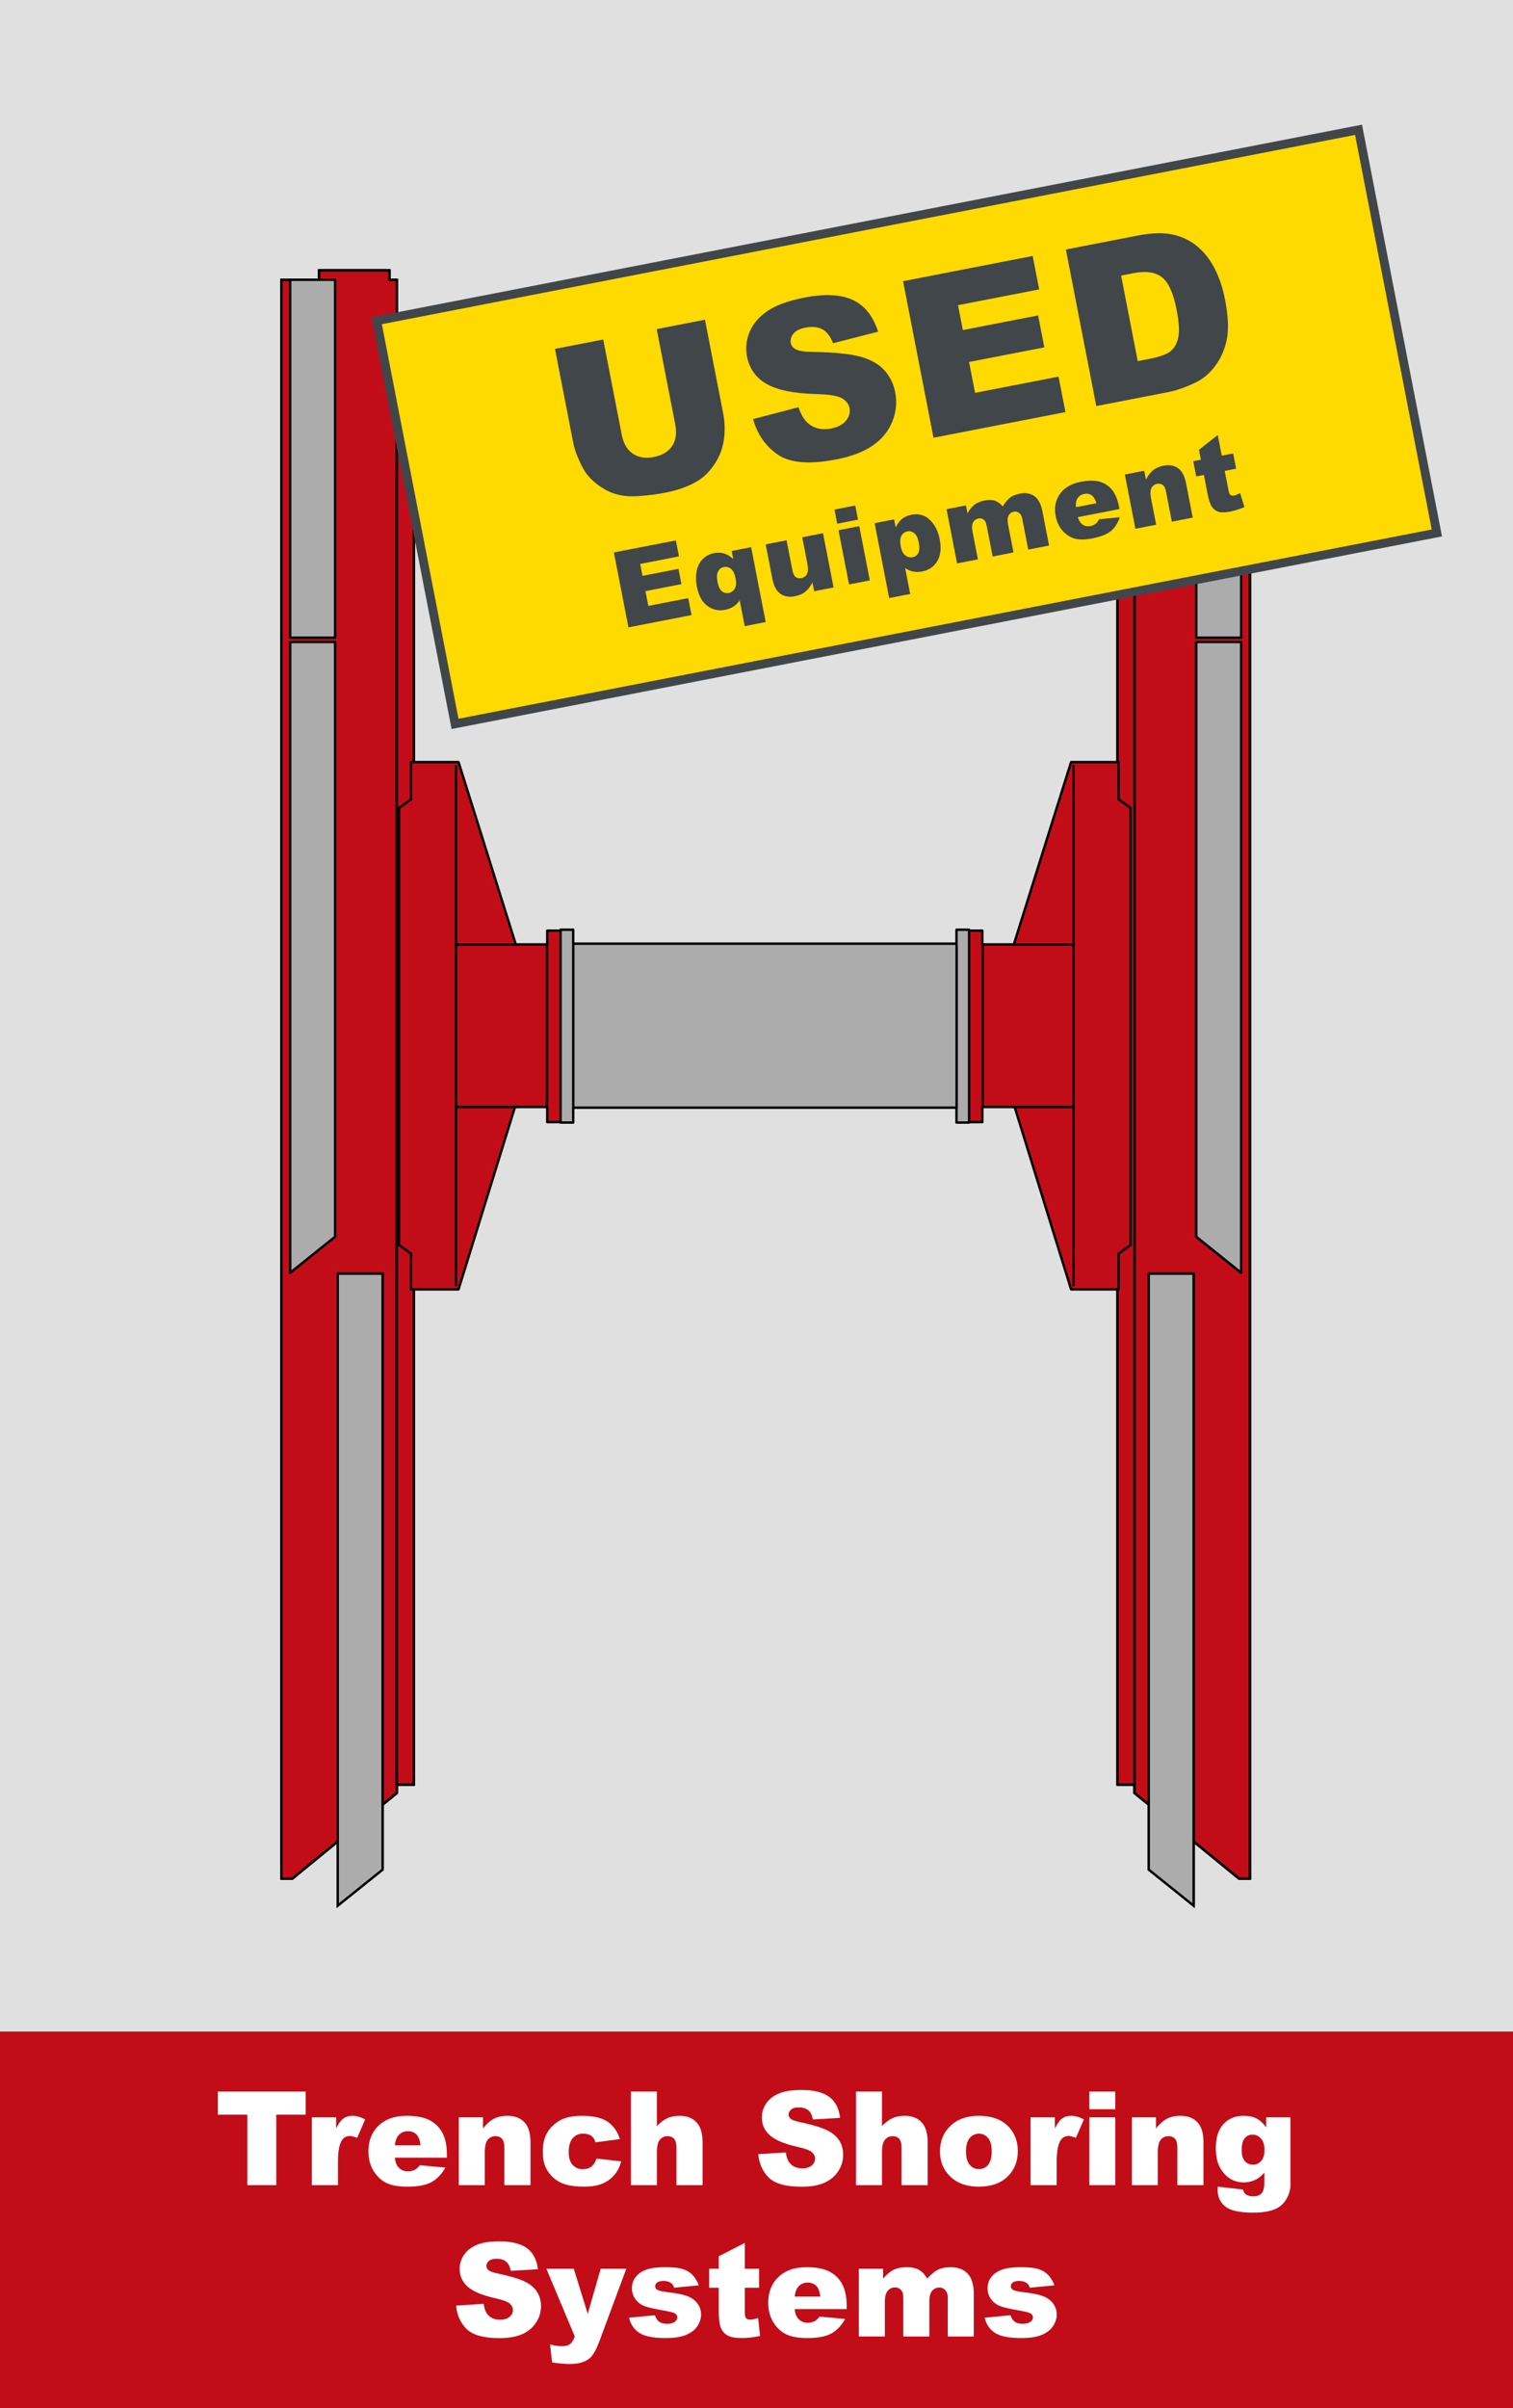
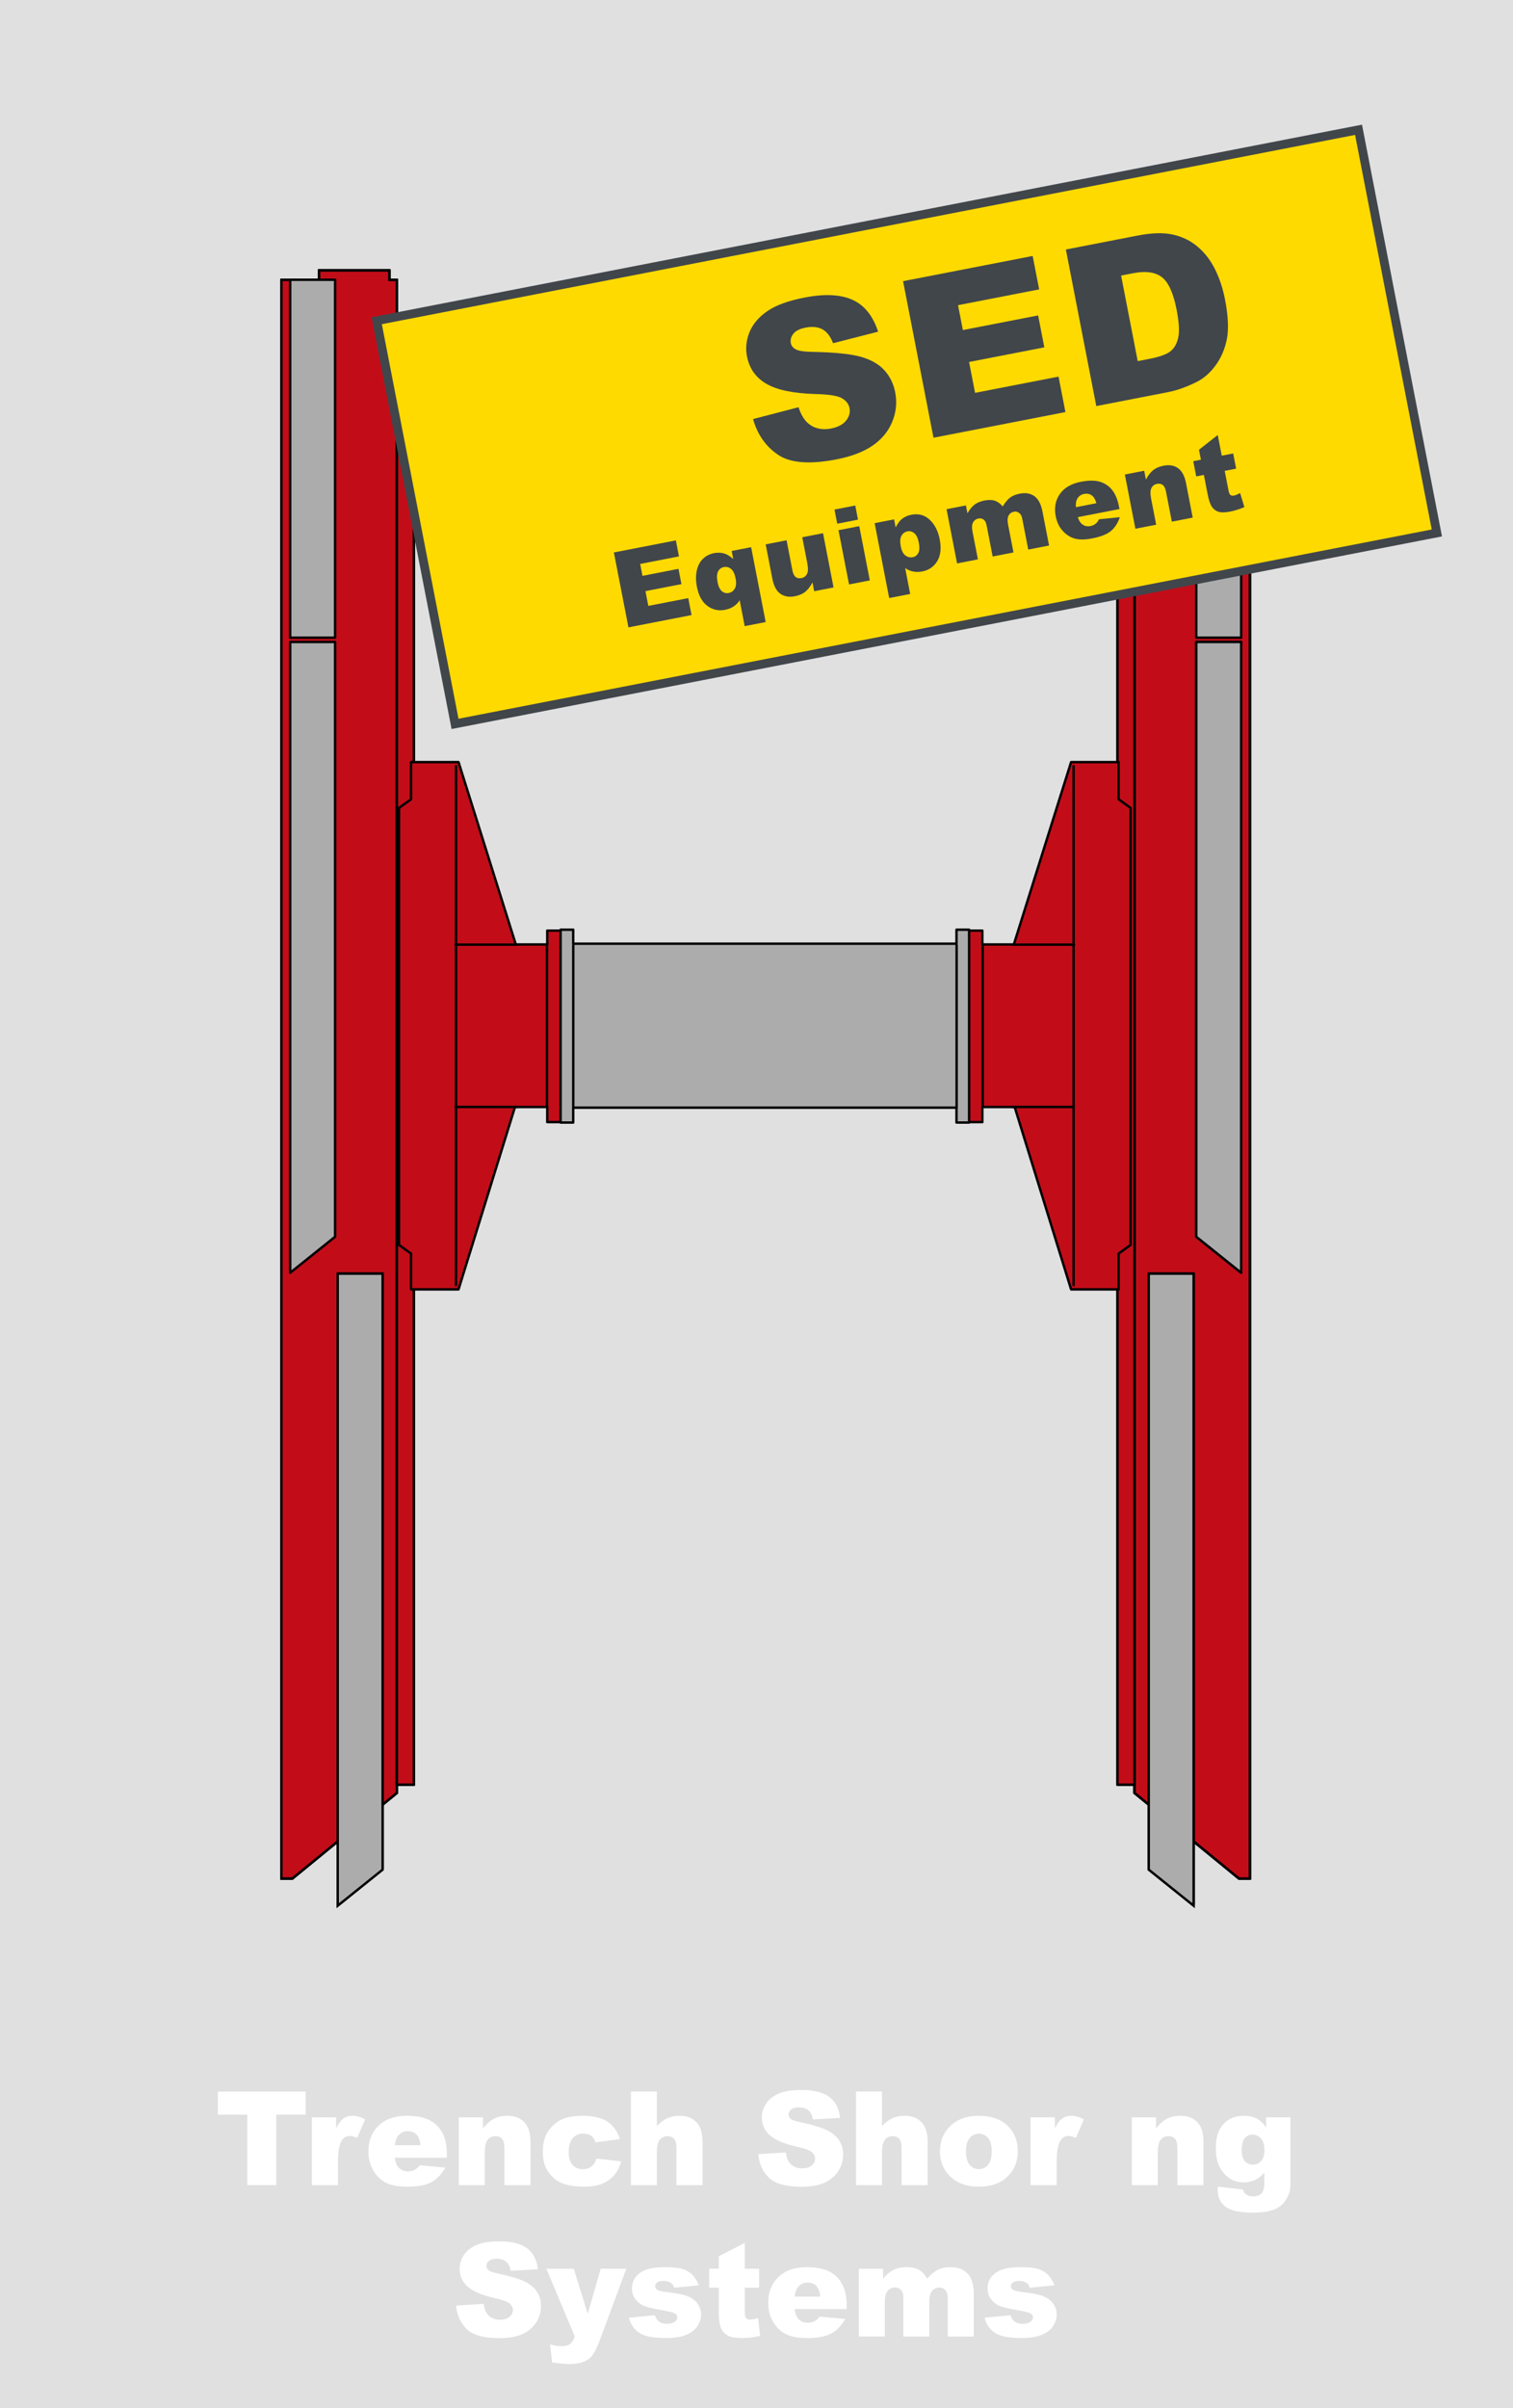
<svg xmlns="http://www.w3.org/2000/svg" id="uuid-68a5e6b7-c563-4fa5-9773-31b47cca18c4" data-name="Ebene 1" viewBox="0 0 220 350">
  <defs>
    <style>
      .uuid-fc022856-066c-46f1-afe9-0421e5dd2556 {
        fill: #c20d19;
      }

      .uuid-fc022856-066c-46f1-afe9-0421e5dd2556, .uuid-c75a32d2-e547-4a64-8ee6-5da5092402e3, .uuid-0b45e1e4-5807-403f-95ad-b9ff173317a9, .uuid-409b44c6-ba0e-45f7-890c-bbec4afae246, .uuid-12f3ee68-8f78-4323-a193-0a0eeff447a5, .uuid-a04e87cf-a205-47c8-8963-94ae509f3323, .uuid-732de2b5-901a-4037-9d42-0b7b226fc545, .uuid-3ac27d28-1aac-47ad-bab7-4a2f847caa9c {
        stroke-width: 0px;
      }

      .uuid-c75a32d2-e547-4a64-8ee6-5da5092402e3 {
        fill: #acacac;
      }

      .uuid-0b45e1e4-5807-403f-95ad-b9ff173317a9, .uuid-206a34bb-877e-45a7-832b-0edaa13fa2f4, .uuid-7a83b396-6532-4207-a048-6e90d5b7344f, .uuid-c5eef592-3807-4a5a-94b0-41c8ce01b10a {
        fill: none;
      }

      .uuid-206a34bb-877e-45a7-832b-0edaa13fa2f4 {
        stroke-miterlimit: 10;
      }

      .uuid-206a34bb-877e-45a7-832b-0edaa13fa2f4, .uuid-c5eef592-3807-4a5a-94b0-41c8ce01b10a {
        stroke: #000;
        stroke-width: .35px;
      }

      .uuid-409b44c6-ba0e-45f7-890c-bbec4afae246 {
        fill: #e0e0e0;
      }

      .uuid-7a83b396-6532-4207-a048-6e90d5b7344f {
        stroke: #41464b;
        stroke-width: 1.273px;
      }

      .uuid-12f3ee68-8f78-4323-a193-0a0eeff447a5 {
        fill: #61666a;
      }

      .uuid-a04e87cf-a205-47c8-8963-94ae509f3323 {
        fill: #41464b;
      }

      .uuid-08e6894a-38a7-4b24-acbd-8ca008f275b5 {
        clip-path: url(#uuid-17f3a6cd-8191-4315-826a-be2406e32dd1);
      }

      .uuid-732de2b5-901a-4037-9d42-0b7b226fc545 {
        fill: #fff;
      }

      .uuid-3ac27d28-1aac-47ad-bab7-4a2f847caa9c {
        fill: #ffda00;
      }

      .uuid-c5eef592-3807-4a5a-94b0-41c8ce01b10a {
        stroke-linecap: round;
        stroke-linejoin: round;
      }
    </style>
    <clipPath id="uuid-17f3a6cd-8191-4315-826a-be2406e32dd1">
      <rect class="uuid-0b45e1e4-5807-403f-95ad-b9ff173317a9" width="220" height="350" />
    </clipPath>
  </defs>
  <g class="uuid-08e6894a-38a7-4b24-acbd-8ca008f275b5">
    <rect class="uuid-409b44c6-ba0e-45f7-890c-bbec4afae246" width="220" height="350" />
-     <rect class="uuid-fc022856-066c-46f1-afe9-0421e5dd2556" y="295.26" width="220" height="54.74" />
    <polygon class="uuid-fc022856-066c-46f1-afe9-0421e5dd2556" points="57.716 40.673 56.628 40.673 56.628 39.288 46.391 39.288 46.391 40.673 40.914 40.673 40.914 273.04 42.51 273.04 57.716 260.588 57.716 40.673" />
    <polygon class="uuid-206a34bb-877e-45a7-832b-0edaa13fa2f4" points="57.716 40.673 56.628 40.673 56.628 39.288 46.391 39.288 46.391 40.673 40.914 40.673 40.914 273.04 42.51 273.04 57.716 260.588 57.716 40.673" />
    <polygon class="uuid-c5eef592-3807-4a5a-94b0-41c8ce01b10a" points="57.716 40.673 56.628 40.673 56.628 39.288 46.391 39.288 46.391 40.673 40.914 40.673 40.914 273.04 42.51 273.04 57.716 260.588 57.716 40.673" />
    <rect class="uuid-fc022856-066c-46f1-afe9-0421e5dd2556" x="57.709" y="53.458" width="2.466" height="205.923" />
    <rect class="uuid-206a34bb-877e-45a7-832b-0edaa13fa2f4" x="57.709" y="53.458" width="2.466" height="205.923" />
    <rect class="uuid-fc022856-066c-46f1-afe9-0421e5dd2556" x="57.709" y="53.458" width="2.466" height="205.923" />
    <rect class="uuid-c5eef592-3807-4a5a-94b0-41c8ce01b10a" x="57.709" y="53.458" width="2.466" height="205.923" />
    <polygon class="uuid-c5eef592-3807-4a5a-94b0-41c8ce01b10a" points="55.634 185.11 49.107 185.11 49.107 276.784 55.634 271.554 55.634 185.11" />
    <polygon class="uuid-fc022856-066c-46f1-afe9-0421e5dd2556" points="164.952 40.673 166.04 40.673 166.04 39.288 176.277 39.288 176.277 40.673 181.754 40.673 181.754 273.04 180.158 273.04 164.952 260.588 164.952 40.673" />
    <polygon class="uuid-206a34bb-877e-45a7-832b-0edaa13fa2f4" points="164.952 40.673 166.04 40.673 166.04 39.288 176.277 39.288 176.277 40.673 181.754 40.673 181.754 273.04 180.158 273.04 164.952 260.588 164.952 40.673" />
    <polygon class="uuid-c5eef592-3807-4a5a-94b0-41c8ce01b10a" points="164.952 40.673 166.04 40.673 166.04 39.288 176.277 39.288 176.277 40.673 181.754 40.673 181.754 273.04 180.158 273.04 164.952 260.588 164.952 40.673" />
    <rect class="uuid-fc022856-066c-46f1-afe9-0421e5dd2556" x="162.493" y="53.458" width="2.466" height="205.923" />
    <rect class="uuid-206a34bb-877e-45a7-832b-0edaa13fa2f4" x="162.493" y="53.458" width="2.466" height="205.923" />
    <rect class="uuid-fc022856-066c-46f1-afe9-0421e5dd2556" x="162.493" y="53.458" width="2.466" height="205.923" />
    <rect class="uuid-c5eef592-3807-4a5a-94b0-41c8ce01b10a" x="162.493" y="53.458" width="2.466" height="205.923" />
    <polyline class="uuid-12f3ee68-8f78-4323-a193-0a0eeff447a5" points="180.471 184.982 173.944 179.75 173.944 93.307 180.471 93.307" />
    <polyline class="uuid-c5eef592-3807-4a5a-94b0-41c8ce01b10a" points="180.471 184.982 173.944 179.75 173.944 93.307 180.471 93.307" />
    <polygon class="uuid-c5eef592-3807-4a5a-94b0-41c8ce01b10a" points="167.034 185.11 173.562 185.11 173.562 276.784 167.034 271.554 167.034 185.11" />
    <path class="uuid-fc022856-066c-46f1-afe9-0421e5dd2556" d="M156.107,111.35v75.434M155.745,110.763h6.905v5.4l1.75,1.264v63.512l-1.75,1.264v5.195h-6.905l-8.204-26.502h-4.699v2.193h-2.152v-27.831h2.152v2.005h4.578l8.324-26.496v-.004Z" />
    <path class="uuid-c5eef592-3807-4a5a-94b0-41c8ce01b10a" d="M156.107,111.35v75.434M155.745,110.763h6.905v5.4l1.75,1.264v63.512l-1.75,1.264v5.195h-6.905l-8.204-26.502h-4.699v2.193h-2.152v-27.831h2.152v2.005h4.578l8.324-26.496v-.004Z" />
    <line class="uuid-c5eef592-3807-4a5a-94b0-41c8ce01b10a" x1="142.886" y1="137.336" x2="142.886" y2="160.824" />
    <line class="uuid-c5eef592-3807-4a5a-94b0-41c8ce01b10a" x1="147.173" y1="137.291" x2="156.165" y2="137.291" />
    <line class="uuid-c5eef592-3807-4a5a-94b0-41c8ce01b10a" x1="147.152" y1="160.888" x2="156.144" y2="160.888" />
    <path class="uuid-fc022856-066c-46f1-afe9-0421e5dd2556" d="M66.311,111.35v75.434M66.673,110.763h-6.905v5.4l-1.75,1.264v63.512l1.75,1.264v5.195h6.905l8.204-26.502h4.699v2.193h2.152v-27.831h-2.152v2.005h-4.578l-8.324-26.496v-.004Z" />
    <path class="uuid-c5eef592-3807-4a5a-94b0-41c8ce01b10a" d="M66.311,111.35v75.434M66.673,110.763h-6.905v5.4l-1.75,1.264v63.512l1.75,1.264v5.195h6.905l8.204-26.502h4.699v2.193h2.152v-27.831h-2.152v2.005h-4.578l-8.324-26.496v-.004Z" />
    <line class="uuid-c5eef592-3807-4a5a-94b0-41c8ce01b10a" x1="79.532" y1="137.336" x2="79.532" y2="160.824" />
    <line class="uuid-c5eef592-3807-4a5a-94b0-41c8ce01b10a" x1="75.245" y1="137.291" x2="66.253" y2="137.291" />
    <line class="uuid-c5eef592-3807-4a5a-94b0-41c8ce01b10a" x1="75.266" y1="160.888" x2="66.274" y2="160.888" />
    <rect class="uuid-c75a32d2-e547-4a64-8ee6-5da5092402e3" x="42.195" y="40.66" width="6.529" height="52.019" />
    <rect class="uuid-c5eef592-3807-4a5a-94b0-41c8ce01b10a" x="42.195" y="40.66" width="6.529" height="52.019" />
    <polygon class="uuid-c75a32d2-e547-4a64-8ee6-5da5092402e3" points="48.724 93.306 42.197 93.306 42.197 184.981 48.724 179.75 48.724 93.306" />
    <polygon class="uuid-c5eef592-3807-4a5a-94b0-41c8ce01b10a" points="48.724 93.306 42.197 93.306 42.197 184.981 48.724 179.75 48.724 93.306" />
    <polygon class="uuid-c75a32d2-e547-4a64-8ee6-5da5092402e3" points="55.634 185.11 49.107 185.11 49.107 276.977 55.634 271.736 55.634 185.11" />
    <polygon class="uuid-206a34bb-877e-45a7-832b-0edaa13fa2f4" points="55.634 185.11 49.107 185.11 49.107 276.977 55.634 271.736 55.634 185.11" />
    <rect class="uuid-c75a32d2-e547-4a64-8ee6-5da5092402e3" x="173.944" y="40.66" width="6.529" height="52.019" />
    <rect class="uuid-c5eef592-3807-4a5a-94b0-41c8ce01b10a" x="173.944" y="40.66" width="6.529" height="52.019" />
    <polygon class="uuid-c75a32d2-e547-4a64-8ee6-5da5092402e3" points="173.944 93.306 180.471 93.306 180.471 184.981 173.944 179.75 173.944 93.306" />
    <polygon class="uuid-c5eef592-3807-4a5a-94b0-41c8ce01b10a" points="173.944 93.306 180.471 93.306 180.471 184.981 173.944 179.75 173.944 93.306" />
    <polygon class="uuid-c75a32d2-e547-4a64-8ee6-5da5092402e3" points="167.034 185.11 173.562 185.11 173.562 276.977 167.034 271.736 167.034 185.11" />
    <polygon class="uuid-206a34bb-877e-45a7-832b-0edaa13fa2f4" points="167.034 185.11 173.562 185.11 173.562 276.977 167.034 271.736 167.034 185.11" />
    <path class="uuid-c75a32d2-e547-4a64-8ee6-5da5092402e3" d="M83.357,161.04v-23.678M139.1,161.04v-23.678M139.081,135.125h1.835v28.026h-1.835v-2.165h-55.73v2.165h-1.836v-28.026h1.836v2.024h55.73v-2.024Z" />
    <path class="uuid-c5eef592-3807-4a5a-94b0-41c8ce01b10a" d="M83.357,161.04v-23.678M139.1,161.04v-23.678M139.081,135.125h1.835v28.026h-1.835v-2.165h-55.73v2.165h-1.836v-28.026h1.836v2.024h55.73v-2.024Z" />
    <rect class="uuid-3ac27d28-1aac-47ad-bab7-4a2f847caa9c" x="59.136" y="32.189" width="145.435" height="59.691" transform="translate(-9.415 26.3) rotate(-11)" />
    <g>
-       <path class="uuid-a04e87cf-a205-47c8-8963-94ae509f3323" d="M95.489,47.828l7.017-1.363,2.636,13.558c.261,1.344.298,2.654.11,3.93-.187,1.275-.641,2.448-1.361,3.517-.722,1.069-1.538,1.879-2.451,2.433-1.268.771-2.858,1.345-4.772,1.717-1.108.215-2.331.372-3.67.472-1.34.1-2.494.004-3.463-.285s-1.9-.786-2.796-1.493c-.894-.706-1.563-1.482-2.007-2.33-.716-1.363-1.183-2.603-1.399-3.72l-2.636-13.558,7.017-1.364,2.698,13.88c.241,1.241.773,2.144,1.598,2.708.823.564,1.846.728,3.066.49,1.211-.235,2.094-.764,2.648-1.585s.709-1.863.464-3.125l-2.698-13.88Z" />
      <path class="uuid-a04e87cf-a205-47c8-8963-94ae509f3323" d="M109.5,60.908l6.608-1.721c.356,1.059.812,1.83,1.368,2.312.903.781,2.027,1.04,3.373.778,1.003-.195,1.731-.581,2.184-1.157.451-.576.617-1.175.496-1.796-.114-.59-.477-1.068-1.084-1.433-.608-.365-1.894-.571-3.858-.62-3.218-.093-5.596-.587-7.133-1.48-1.549-.891-2.495-2.226-2.841-4.005-.228-1.17-.104-2.342.372-3.514.476-1.17,1.336-2.186,2.581-3.046,1.245-.859,3.053-1.52,5.423-1.98,2.907-.565,5.229-.455,6.967.329,1.736.784,2.979,2.329,3.727,4.632l-6.552,1.677c-.376-.991-.891-1.663-1.545-2.02s-1.479-.438-2.472-.244c-.817.159-1.4.451-1.746.879-.347.427-.472.889-.375,1.386.07.362.305.655.702.878.39.235,1.23.362,2.522.38,3.202.064,5.534.307,6.996.726,1.461.42,2.592,1.072,3.393,1.958.801.888,1.321,1.951,1.562,3.193.283,1.459.142,2.883-.427,4.271-.567,1.389-1.514,2.542-2.839,3.46-1.325.917-3.09,1.591-5.293,2.02-3.871.752-6.696.529-8.476-.673-1.78-1.199-2.991-2.93-3.635-5.188Z" />
      <path class="uuid-a04e87cf-a205-47c8-8963-94ae509f3323" d="M131.312,40.865l18.845-3.663.944,4.858-11.798,2.293.703,3.616,10.944-2.127.902,4.641-10.944,2.127.872,4.486,12.139-2.359,1.002,5.154-19.187,3.729-4.423-22.756Z" />
      <path class="uuid-a04e87cf-a205-47c8-8963-94ae509f3323" d="M154.982,36.264l10.447-2.03c2.059-.4,3.776-.445,5.153-.132,1.376.312,2.58.911,3.611,1.795,1.03.884,1.867,1.983,2.51,3.298.642,1.313,1.113,2.747,1.415,4.299.473,2.433.562,4.371.27,5.82-.293,1.447-.843,2.72-1.65,3.815-.808,1.098-1.745,1.904-2.815,2.425-1.461.714-2.818,1.192-4.07,1.436l-10.446,2.03-4.424-22.756ZM163.017,40.051l2.416,12.434,1.724-.335c1.47-.286,2.483-.652,3.04-1.099.558-.447.934-1.111,1.127-1.991.194-.882.114-2.231-.24-4.053-.468-2.411-1.182-3.986-2.142-4.724-.959-.735-2.35-.928-4.171-.573l-1.754.341Z" />
    </g>
    <g>
      <path class="uuid-a04e87cf-a205-47c8-8963-94ae509f3323" d="M89.263,80.293l9.013-1.752.451,2.324-5.642,1.098.336,1.729,5.233-1.018.432,2.221-5.233,1.018.417,2.145,5.806-1.128.479,2.465-9.176,1.784-2.115-10.885Z" />
      <path class="uuid-a04e87cf-a205-47c8-8963-94ae509f3323" d="M111.336,90.41l-3.051.593-.732-3.765c-.235.37-.53.672-.883.904-.354.232-.764.395-1.234.486-.96.188-1.822-.004-2.585-.572-.762-.568-1.269-1.496-1.519-2.782-.168-.862-.171-1.649-.013-2.362.159-.715.462-1.283.909-1.707.446-.423.977-.694,1.59-.813.53-.103,1.04-.081,1.53.064.361.11.784.372,1.271.784l-.227-1.164,2.828-.549,2.115,10.883ZM106.963,84.08c-.132-.678-.354-1.144-.669-1.396-.313-.252-.665-.34-1.057-.264-.361.07-.635.279-.821.625-.187.348-.212.873-.076,1.574.122.629.332,1.065.628,1.309.297.242.618.33.965.263.405-.079.709-.295.91-.647.201-.352.241-.84.12-1.463Z" />
      <path class="uuid-a04e87cf-a205-47c8-8963-94ae509f3323" d="M121.206,85.379l-2.821.549-.248-1.277c-.319.605-.671,1.062-1.056,1.368s-.889.52-1.513.641c-.831.161-1.532.04-2.101-.366-.569-.404-.955-1.125-1.156-2.158l-.976-5.02,3.037-.59.843,4.336c.096.494.256.827.479,1,.224.172.501.226.833.161.36-.07.63-.266.807-.587.176-.322.194-.842.055-1.561l-.737-3.793,3.021-.587,1.532,7.884Z" />
      <path class="uuid-a04e87cf-a205-47c8-8963-94ae509f3323" d="M121.339,74.059l3.021-.588.4,2.057-3.021.588-.4-2.057ZM121.922,77.059l3.021-.588,1.533,7.885-3.021.586-1.533-7.883Z" />
      <path class="uuid-a04e87cf-a205-47c8-8963-94ae509f3323" d="M129.293,86.92l-2.115-10.883,2.828-.551.227,1.164c.296-.564.59-.965.883-1.203.396-.318.86-.529,1.395-.633,1.055-.205,1.949.04,2.683.734.732.695,1.215,1.636,1.445,2.824.255,1.311.136,2.373-.358,3.187-.494.812-1.222,1.312-2.182,1.498-.465.091-.905.095-1.319.011-.415-.084-.803-.253-1.166-.506l.732,3.764-3.052.594ZM130.977,79.412c.122.623.343,1.061.664,1.311.32.251.682.338,1.083.26.351-.068.617-.27.799-.605.181-.336.204-.85.069-1.543-.124-.639-.339-1.084-.644-1.334-.307-.252-.637-.344-.994-.273-.386.074-.678.289-.877.641-.198.352-.232.867-.101,1.545Z" />
      <path class="uuid-a04e87cf-a205-47c8-8963-94ae509f3323" d="M137.63,74.005l2.821-.548.224,1.15c.313-.561.657-.981,1.031-1.266.375-.281.854-.48,1.439-.594.629-.123,1.148-.108,1.559.043s.774.426,1.093.82c.375-.607.739-1.041,1.094-1.303s.818-.448,1.392-.56c.845-.165,1.554-.042,2.126.369.572.409.962,1.149,1.17,2.218l.963,4.953-3.029.588-.873-4.49c-.069-.357-.19-.608-.362-.756-.255-.232-.532-.32-.833-.262-.355.07-.617.254-.783.553-.167.299-.195.734-.085,1.305l.791,4.068-3.029.588-.844-4.343c-.067-.348-.134-.578-.197-.694-.103-.186-.245-.323-.429-.414-.182-.09-.38-.113-.593-.072-.349.067-.608.254-.78.559-.173.307-.201.759-.085,1.358l.782,4.023-3.028.589-1.533-7.884Z" />
      <path class="uuid-a04e87cf-a205-47c8-8963-94ae509f3323" d="M162.78,73.984l-6.058,1.178c.149.475.351.811.604,1.008.357.284.772.381,1.243.289.296-.057.564-.186.803-.387.146-.125.288-.326.431-.6l3.03-.305c-.302.881-.741,1.557-1.317,2.025-.576.467-1.466.82-2.669,1.053-1.044.203-1.895.216-2.55.039-.656-.18-1.244-.551-1.762-1.115-.518-.563-.861-1.279-1.03-2.146-.239-1.232-.038-2.306.604-3.222.641-.916,1.657-1.508,3.048-1.779,1.128-.219,2.052-.221,2.771-.008.72.215,1.313.613,1.781,1.195s.803,1.393,1.004,2.432l.066.342ZM159.426,73.135c-.173-.572-.411-.961-.716-1.163-.304-.203-.663-.265-1.078-.183-.48.093-.827.357-1.04.795-.138.271-.186.649-.143,1.13l2.977-.579Z" />
      <path class="uuid-a04e87cf-a205-47c8-8963-94ae509f3323" d="M163.561,68.965l2.813-.547.25,1.283c.318-.606.671-1.064,1.059-1.373.387-.309.889-.523,1.508-.643.836-.164,1.539-.043,2.108.363s.955,1.129,1.157,2.168l.975,5.012-3.037.59-.843-4.336c-.096-.496-.255-.827-.479-.996-.223-.172-.5-.224-.832-.159-.366.071-.637.268-.81.589-.175.32-.191.842-.052,1.559l.736,3.787-3.021.586-1.533-7.883Z" />
      <path class="uuid-a04e87cf-a205-47c8-8963-94ae509f3323" d="M177.067,63.227l.583,3,1.663-.324.431,2.211-1.663.324.543,2.793c.065.336.141.551.226.648.132.148.321.199.569.15.223-.043.521-.168.897-.373l.628,2.041c-.716.31-1.397.525-2.045.652-.753.146-1.326.156-1.721.033-.393-.123-.714-.364-.96-.724-.247-.36-.456-.98-.627-1.86l-.539-2.773-1.114.217-.431-2.211,1.114-.217-.281-1.448,2.727-2.14Z" />
    </g>
    <rect class="uuid-7a83b396-6532-4207-a048-6e90d5b7344f" x="59.136" y="32.189" width="145.435" height="59.691" transform="translate(-9.415 26.3) rotate(-11)" />
    <g>
      <path class="uuid-732de2b5-901a-4037-9d42-0b7b226fc545" d="M31.676,303.984h12.775v3.358h-4.286v10.242h-4.203v-10.242h-4.286v-3.358Z" />
      <path class="uuid-732de2b5-901a-4037-9d42-0b7b226fc545" d="M45.342,307.732h3.535v1.614c.34-.699.691-1.18,1.053-1.442.362-.263.809-.395,1.341-.395.557,0,1.166.173,1.828.52l-1.169,2.69c-.445-.186-.798-.278-1.058-.278-.495,0-.878.204-1.15.612-.39.575-.584,1.651-.584,3.229v3.303h-3.794v-9.853Z" />
      <path class="uuid-732de2b5-901a-4037-9d42-0b7b226fc545" d="M64.979,313.596h-7.57c.068.606.232,1.058.492,1.354.365.427.841.641,1.429.641.371,0,.724-.094,1.058-.279.204-.117.423-.324.659-.621l3.72.344c-.569.989-1.256,1.699-2.06,2.129-.804.43-1.958.645-3.46.645-1.305,0-2.332-.185-3.08-.552-.749-.368-1.368-.952-1.86-1.754-.491-.801-.737-1.742-.737-2.825,0-1.539.493-2.786,1.479-3.738.987-.952,2.349-1.429,4.087-1.429,1.41,0,2.523.214,3.34.64.816.428,1.438,1.046,1.865,1.855.427.811.64,1.865.64,3.164v.427ZM61.139,311.786c-.074-.729-.271-1.252-.589-1.567-.319-.315-.738-.474-1.257-.474-.6,0-1.08.238-1.438.715-.229.297-.375.739-.436,1.326h3.72Z" />
      <path class="uuid-732de2b5-901a-4037-9d42-0b7b226fc545" d="M66.714,307.732h3.516v1.604c.525-.655,1.058-1.123,1.596-1.405.538-.281,1.193-.422,1.967-.422,1.045,0,1.863.311,2.454.933.59.621.886,1.582.886,2.881v6.262h-3.794v-5.418c0-.618-.115-1.056-.343-1.312-.229-.257-.551-.385-.965-.385-.458,0-.829.173-1.113.52-.285.346-.427.968-.427,1.864v4.731h-3.776v-9.853Z" />
      <path class="uuid-732de2b5-901a-4037-9d42-0b7b226fc545" d="M86.735,313.726l3.59.408c-.198.748-.523,1.396-.974,1.943-.452.548-1.028.973-1.73,1.275-.702.304-1.595.455-2.677.455-1.045,0-1.916-.098-2.611-.292-.696-.194-1.294-.51-1.795-.945s-.894-.947-1.178-1.534c-.285-.587-.427-1.365-.427-2.336,0-1.013.173-1.856.52-2.53.253-.494.6-.938,1.039-1.33.439-.393.891-.685,1.354-.876.736-.303,1.679-.454,2.83-.454,1.608,0,2.834.288,3.678.862.845.576,1.437,1.417,1.777,2.523l-3.553.474c-.111-.421-.314-.737-.607-.951-.294-.213-.688-.319-1.183-.319-.625,0-1.13.224-1.517.671-.386.447-.58,1.125-.58,2.033,0,.809.191,1.423.575,1.843.383.42.872.629,1.466.629.495,0,.911-.126,1.248-.38.337-.254.589-.644.756-1.169Z" />
      <path class="uuid-732de2b5-901a-4037-9d42-0b7b226fc545" d="M91.737,303.984h3.776v5.01c.513-.532,1.023-.912,1.531-1.142.507-.229,1.107-.343,1.8-.343,1.026,0,1.835.312,2.426.937.59.625.886,1.584.886,2.877v6.262h-3.794v-5.418c0-.618-.115-1.056-.343-1.312-.229-.257-.551-.385-.965-.385-.458,0-.829.173-1.113.52-.285.346-.427.968-.427,1.864v4.731h-3.776v-13.601Z" />
      <path class="uuid-732de2b5-901a-4037-9d42-0b7b226fc545" d="M110.264,313.085l3.999-.25c.086.649.263,1.145.529,1.484.433.551,1.051.826,1.855.826.6,0,1.062-.141,1.387-.423.324-.281.487-.607.487-.979,0-.353-.155-.668-.464-.946-.31-.278-1.027-.541-2.152-.789-1.843-.414-3.158-.965-3.943-1.65-.792-.688-1.188-1.562-1.188-2.626,0-.699.203-1.359.607-1.98.405-.622,1.015-1.11,1.828-1.466.813-.355,1.928-.533,3.344-.533,1.738,0,3.063.323,3.975.969.913.646,1.455,1.675,1.628,3.085l-3.961.231c-.105-.611-.326-1.057-.663-1.336-.337-.277-.803-.417-1.396-.417-.489,0-.857.104-1.104.311-.248.208-.371.46-.371.757,0,.216.102.411.306.584.198.18.668.347,1.41.501,1.837.396,3.153.797,3.947,1.201.795.405,1.373.908,1.735,1.508.361.6.542,1.271.542,2.013,0,.873-.241,1.677-.724,2.412-.482.736-1.157,1.295-2.022,1.675-.866.381-1.958.571-3.275.571-2.313,0-3.915-.445-4.806-1.336s-1.395-2.023-1.512-3.396Z" />
      <path class="uuid-732de2b5-901a-4037-9d42-0b7b226fc545" d="M124.468,303.984h3.776v5.01c.513-.532,1.023-.912,1.531-1.142.507-.229,1.107-.343,1.8-.343,1.026,0,1.835.312,2.426.937.59.625.886,1.584.886,2.877v6.262h-3.794v-5.418c0-.618-.115-1.056-.343-1.312-.229-.257-.551-.385-.965-.385-.458,0-.829.173-1.113.52-.285.346-.427.968-.427,1.864v4.731h-3.776v-13.601Z" />
      <path class="uuid-732de2b5-901a-4037-9d42-0b7b226fc545" d="M136.677,312.687c0-1.503.507-2.741,1.521-3.716,1.014-.974,2.384-1.461,4.11-1.461,1.973,0,3.463.572,4.472,1.716.81.922,1.215,2.057,1.215,3.405,0,1.516-.502,2.757-1.507,3.725-1.005.969-2.396,1.452-4.17,1.452-1.583,0-2.864-.402-3.841-1.206-1.2-.996-1.8-2.301-1.8-3.915ZM140.462,312.677c0,.879.178,1.528.534,1.949.355.42.802.631,1.34.631.544,0,.991-.208,1.34-.622.35-.414.524-1.079.524-1.995,0-.854-.176-1.488-.529-1.906-.353-.417-.789-.626-1.308-.626-.551,0-1.005.212-1.364.636-.359.424-.538,1.068-.538,1.934Z" />
      <path class="uuid-732de2b5-901a-4037-9d42-0b7b226fc545" d="M149.851,307.732h3.535v1.614c.34-.699.691-1.18,1.053-1.442.362-.263.809-.395,1.341-.395.557,0,1.166.173,1.828.52l-1.169,2.69c-.445-.186-.798-.278-1.058-.278-.495,0-.878.204-1.15.612-.39.575-.584,1.651-.584,3.229v3.303h-3.794v-9.853Z" />
-       <path class="uuid-732de2b5-901a-4037-9d42-0b7b226fc545" d="M158.386,303.984h3.776v2.569h-3.776v-2.569ZM158.386,307.732h3.776v9.853h-3.776v-9.853Z" />
      <path class="uuid-732de2b5-901a-4037-9d42-0b7b226fc545" d="M164.574,307.732h3.516v1.604c.525-.655,1.058-1.123,1.596-1.405.538-.281,1.193-.422,1.967-.422,1.045,0,1.863.311,2.454.933.59.621.886,1.582.886,2.881v6.262h-3.794v-5.418c0-.618-.115-1.056-.343-1.312-.229-.257-.551-.385-.965-.385-.458,0-.829.173-1.113.52-.285.346-.427.968-.427,1.864v4.731h-3.776v-9.853Z" />
      <path class="uuid-732de2b5-901a-4037-9d42-0b7b226fc545" d="M184.103,307.732h3.535v9.306l.009.436c0,.618-.131,1.207-.395,1.768-.263.56-.612,1.013-1.048,1.359-.437.346-.99.597-1.661.751-.671.154-1.439.231-2.305.231-1.979,0-3.338-.297-4.078-.891-.739-.594-1.108-1.388-1.108-2.384,0-.124.006-.291.019-.501l3.665.418c.093.34.235.574.427.705.278.191.627.287,1.048.287.544,0,.951-.146,1.22-.436.27-.291.404-.799.404-1.521v-1.494c-.371.439-.742.758-1.113.955-.582.31-1.209.465-1.883.465-1.317,0-2.381-.576-3.191-1.727-.575-.816-.863-1.896-.863-3.237,0-1.534.371-2.703,1.113-3.507s1.713-1.206,2.913-1.206c.767,0,1.399.13,1.897.39.498.26.963.689,1.396,1.289v-1.456ZM180.549,312.511c0,.711.151,1.238.455,1.581.303.344.702.515,1.197.515.47,0,.864-.177,1.183-.533.318-.355.478-.892.478-1.609s-.167-1.267-.501-1.646c-.334-.381-.742-.57-1.225-.57s-.867.175-1.155.523c-.287.35-.431.93-.431,1.74Z" />
    </g>
    <g>
      <path class="uuid-732de2b5-901a-4037-9d42-0b7b226fc545" d="M66.327,335.087l3.999-.25c.086.649.263,1.145.529,1.484.433.551,1.051.826,1.855.826.6,0,1.062-.141,1.387-.423.324-.281.487-.607.487-.979,0-.353-.155-.668-.464-.946-.31-.278-1.027-.541-2.152-.789-1.843-.414-3.158-.965-3.943-1.65-.792-.688-1.188-1.562-1.188-2.626,0-.699.203-1.359.607-1.98.405-.622,1.015-1.11,1.828-1.466.813-.355,1.928-.533,3.344-.533,1.738,0,3.063.323,3.975.969.913.646,1.455,1.675,1.628,3.085l-3.961.231c-.105-.611-.326-1.057-.663-1.336-.337-.277-.803-.417-1.396-.417-.489,0-.857.104-1.104.311-.248.208-.371.46-.371.757,0,.216.102.411.306.584.198.18.668.347,1.41.501,1.837.396,3.153.797,3.947,1.201.795.405,1.373.908,1.735,1.508.361.6.542,1.271.542,2.013,0,.873-.241,1.677-.724,2.412-.482.736-1.157,1.295-2.022,1.675-.866.381-1.958.571-3.275.571-2.313,0-3.915-.445-4.806-1.336s-1.395-2.023-1.512-3.396Z" />
      <path class="uuid-732de2b5-901a-4037-9d42-0b7b226fc545" d="M79.445,329.734h3.984l2.032,6.56,1.887-6.56h3.721l-3.909,10.527c-.445,1.2-.899,2.012-1.363,2.433-.656.594-1.654.891-2.996.891-.544,0-1.385-.074-2.522-.223l-.296-2.635c.544.174,1.149.26,1.817.26.445,0,.805-.102,1.08-.306.275-.205.508-.57.7-1.097l-4.134-9.851Z" />
      <path class="uuid-732de2b5-901a-4037-9d42-0b7b226fc545" d="M91.468,336.851l3.748-.354c.154.445.371.765.649.956s.649.288,1.113.288c.507,0,.9-.108,1.178-.325.216-.16.325-.36.325-.602,0-.271-.143-.481-.427-.63-.204-.105-.746-.234-1.624-.39-1.312-.228-2.222-.439-2.732-.635-.51-.194-.94-.523-1.289-.986-.35-.464-.524-.992-.524-1.585,0-.649.188-1.208.566-1.678.377-.47.896-.82,1.559-1.052.662-.231,1.549-.348,2.663-.348,1.175,0,2.042.09,2.603.269.56.18,1.026.458,1.4.836.375.377.685.887.933,1.53l-3.581.353c-.093-.315-.248-.547-.464-.695-.297-.198-.656-.297-1.076-.297-.427,0-.737.075-.933.227-.194.151-.292.335-.292.551,0,.241.124.423.371.547.247.123.785.234,1.614.333,1.255.143,2.189.34,2.802.594.612.253,1.081.614,1.405,1.084.325.47.487.985.487,1.548,0,.568-.172,1.122-.515,1.659-.344.537-.885.966-1.624,1.283-.739.318-1.746.478-3.02.478-1.8,0-3.082-.257-3.846-.77-.764-.514-1.254-1.244-1.47-2.189Z" />
      <path class="uuid-732de2b5-901a-4037-9d42-0b7b226fc545" d="M108.297,325.986v3.748h2.078v2.765h-2.078v3.49c0,.42.04.698.121.834.124.21.34.314.649.314.278,0,.668-.08,1.169-.241l.278,2.606c-.934.205-1.806.307-2.616.307-.94,0-1.633-.12-2.078-.361s-.775-.606-.988-1.098c-.214-.491-.32-1.287-.32-2.386v-3.466h-1.392v-2.765h1.392v-1.81l3.785-1.938Z" />
      <path class="uuid-732de2b5-901a-4037-9d42-0b7b226fc545" d="M123.113,335.598h-7.57c.068.606.232,1.058.492,1.354.365.427.841.641,1.429.641.371,0,.724-.094,1.058-.279.204-.117.423-.324.659-.621l3.72.344c-.569.989-1.256,1.699-2.06,2.129-.804.43-1.958.645-3.46.645-1.305,0-2.332-.185-3.08-.552-.749-.368-1.368-.952-1.86-1.754-.491-.801-.737-1.742-.737-2.825,0-1.539.493-2.786,1.479-3.738.987-.952,2.349-1.429,4.087-1.429,1.41,0,2.523.214,3.34.64.816.428,1.438,1.046,1.865,1.855.427.811.64,1.865.64,3.164v.427ZM119.272,333.788c-.074-.729-.271-1.252-.589-1.567-.319-.315-.738-.474-1.257-.474-.6,0-1.08.238-1.438.715-.229.297-.375.739-.436,1.326h3.72Z" />
      <path class="uuid-732de2b5-901a-4037-9d42-0b7b226fc545" d="M124.876,329.734h3.525v1.438c.508-.601,1.021-1.027,1.538-1.281.517-.253,1.141-.38,1.872-.38.787,0,1.409.14,1.868.417.458.279.833.693,1.124,1.244.593-.644,1.133-1.081,1.622-1.313.488-.231,1.09-.348,1.806-.348,1.057,0,1.881.314,2.474.941.593.628.89,1.61.89,2.946v6.188h-3.785v-5.613c0-.445-.086-.775-.259-.992-.253-.34-.567-.51-.943-.51-.444,0-.802.16-1.073.482-.271.321-.407.838-.407,1.549v5.084h-3.785v-5.428c0-.433-.025-.727-.075-.881-.081-.247-.22-.446-.419-.599-.198-.151-.431-.228-.698-.228-.435,0-.792.164-1.071.492s-.419.866-.419,1.614v5.028h-3.785v-9.853Z" />
      <path class="uuid-732de2b5-901a-4037-9d42-0b7b226fc545" d="M143.18,336.851l3.748-.354c.154.445.371.765.649.956s.649.288,1.113.288c.507,0,.9-.108,1.178-.325.216-.16.325-.36.325-.602,0-.271-.143-.481-.427-.63-.204-.105-.746-.234-1.624-.39-1.312-.228-2.222-.439-2.732-.635-.51-.194-.94-.523-1.289-.986-.35-.464-.524-.992-.524-1.585,0-.649.188-1.208.566-1.678.377-.47.896-.82,1.559-1.052.662-.231,1.549-.348,2.663-.348,1.175,0,2.042.09,2.603.269.56.18,1.026.458,1.4.836.375.377.685.887.933,1.53l-3.581.353c-.093-.315-.248-.547-.464-.695-.297-.198-.656-.297-1.076-.297-.427,0-.737.075-.933.227-.194.151-.292.335-.292.551,0,.241.124.423.371.547.247.123.785.234,1.614.333,1.255.143,2.189.34,2.802.594.612.253,1.081.614,1.405,1.084.325.47.487.985.487,1.548,0,.568-.172,1.122-.515,1.659-.344.537-.885.966-1.624,1.283-.739.318-1.746.478-3.02.478-1.8,0-3.082-.257-3.846-.77-.764-.514-1.254-1.244-1.47-2.189Z" />
    </g>
  </g>
</svg>